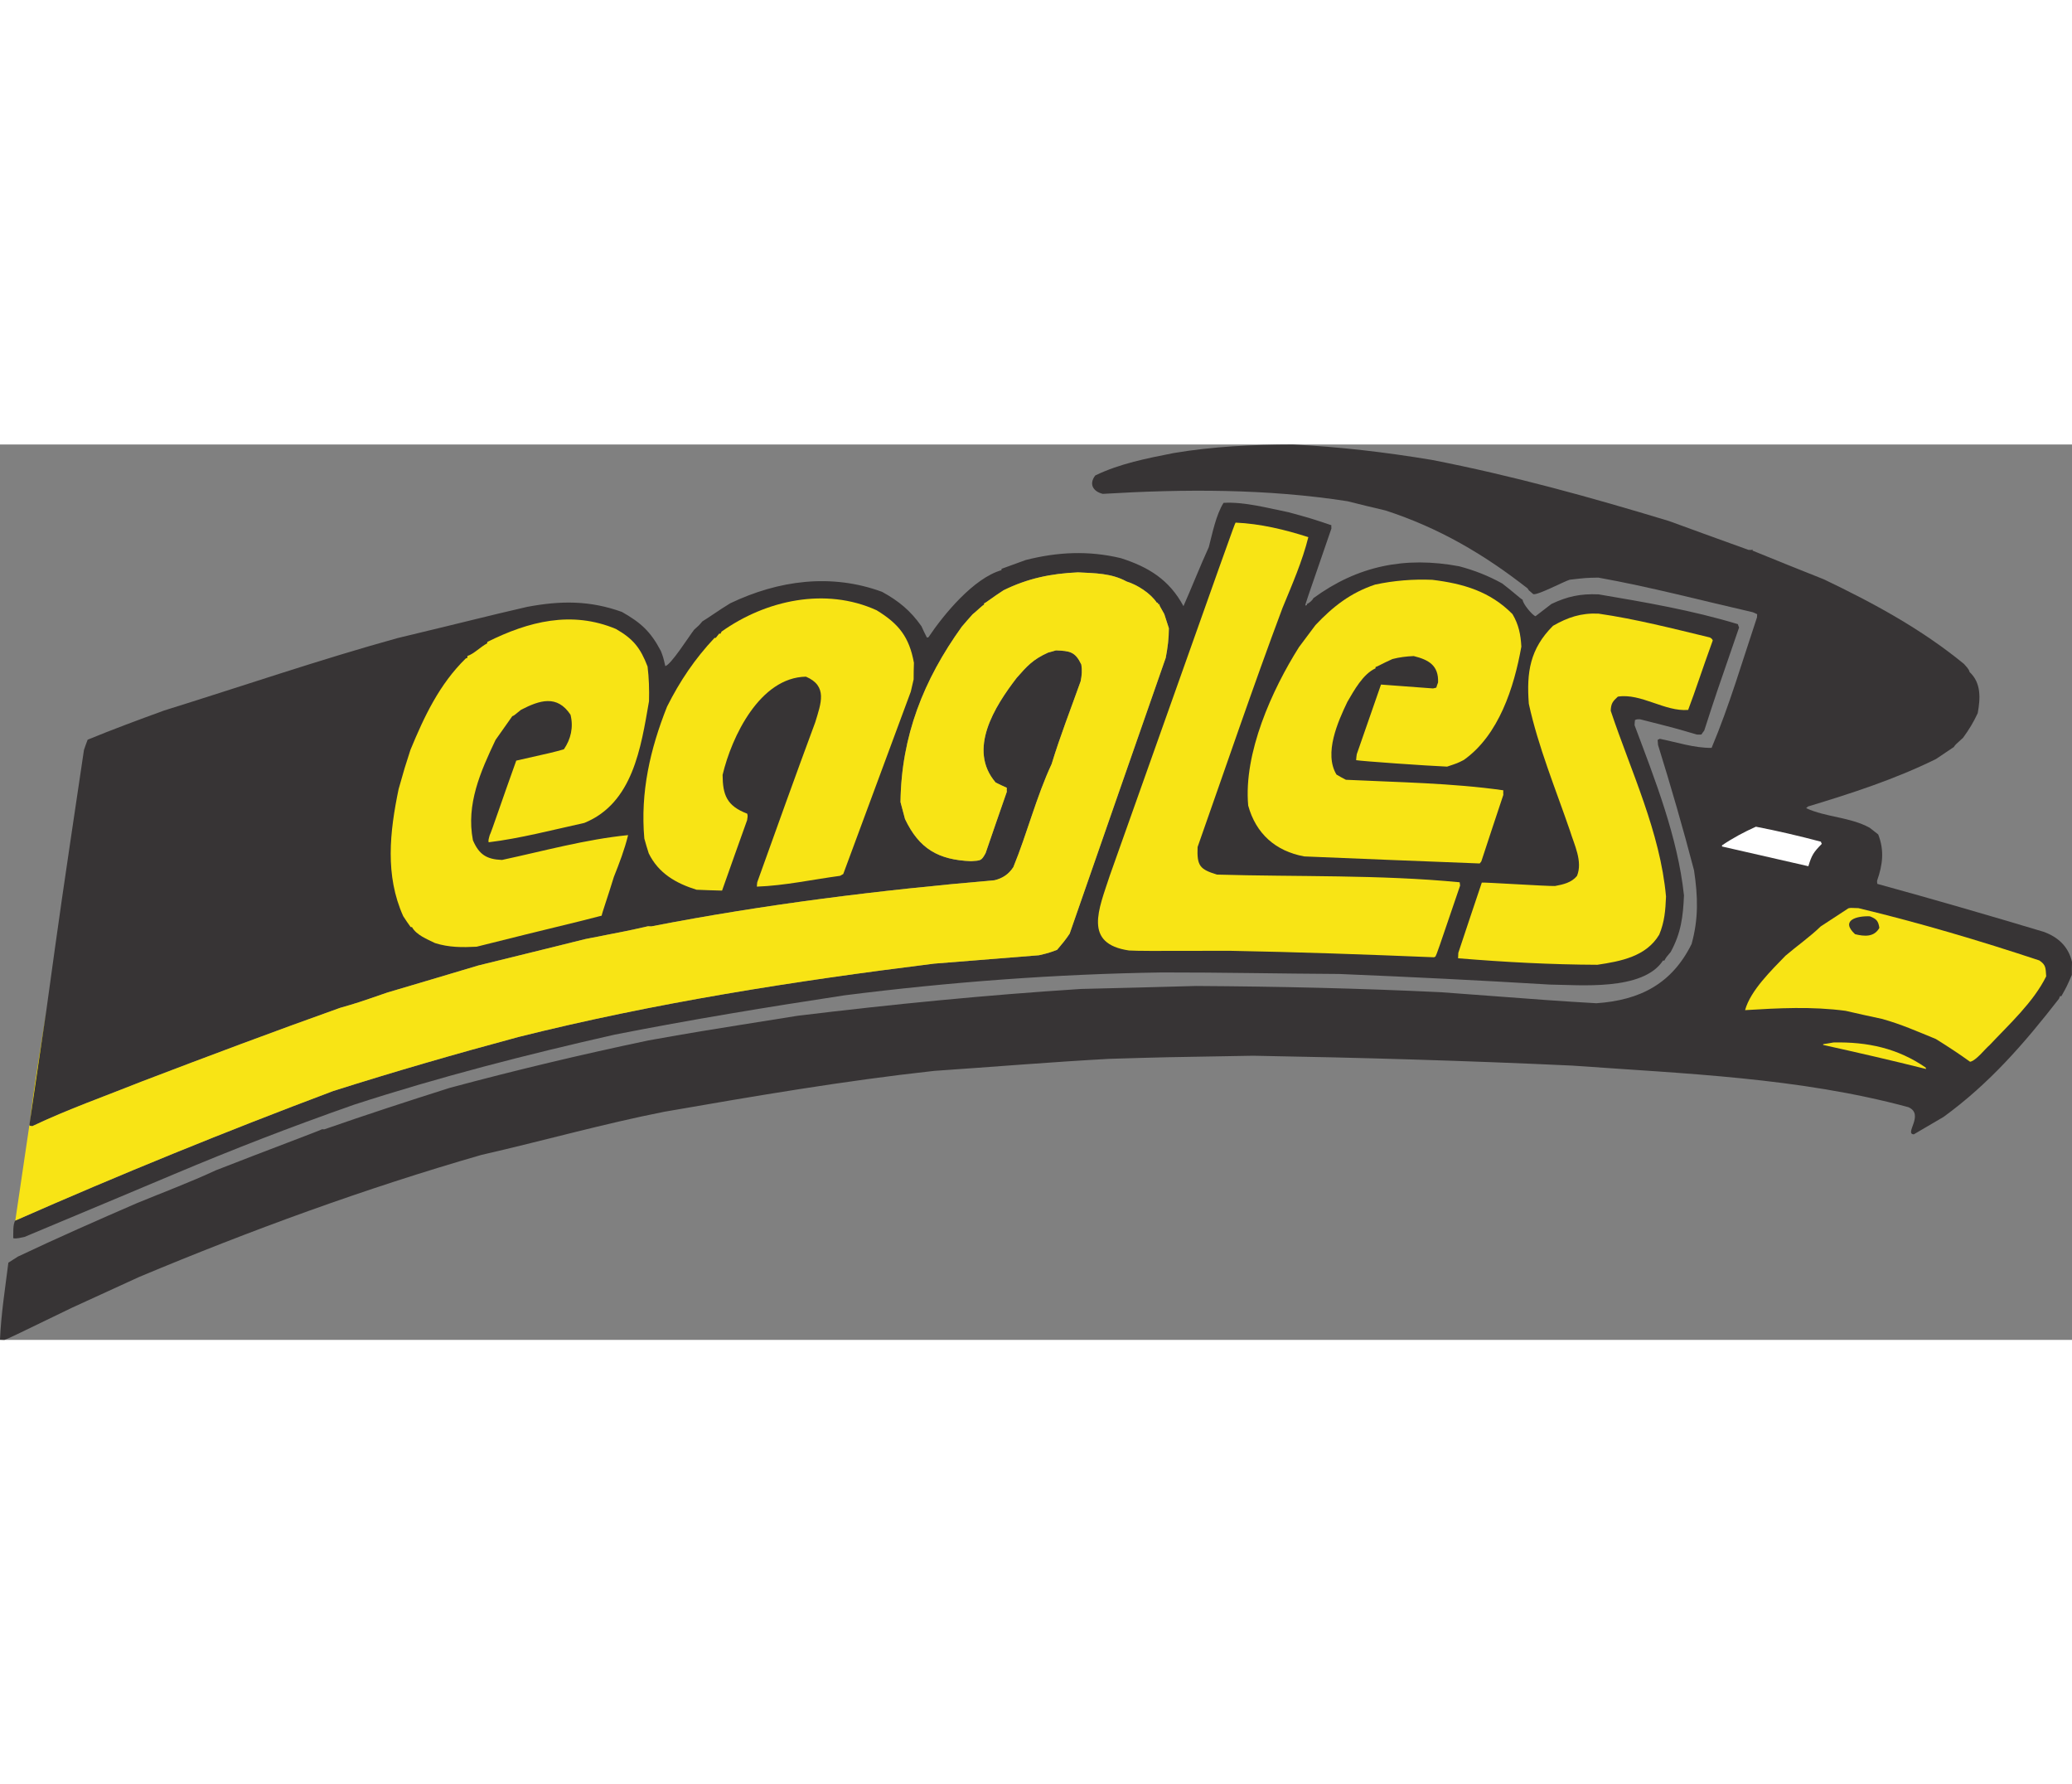
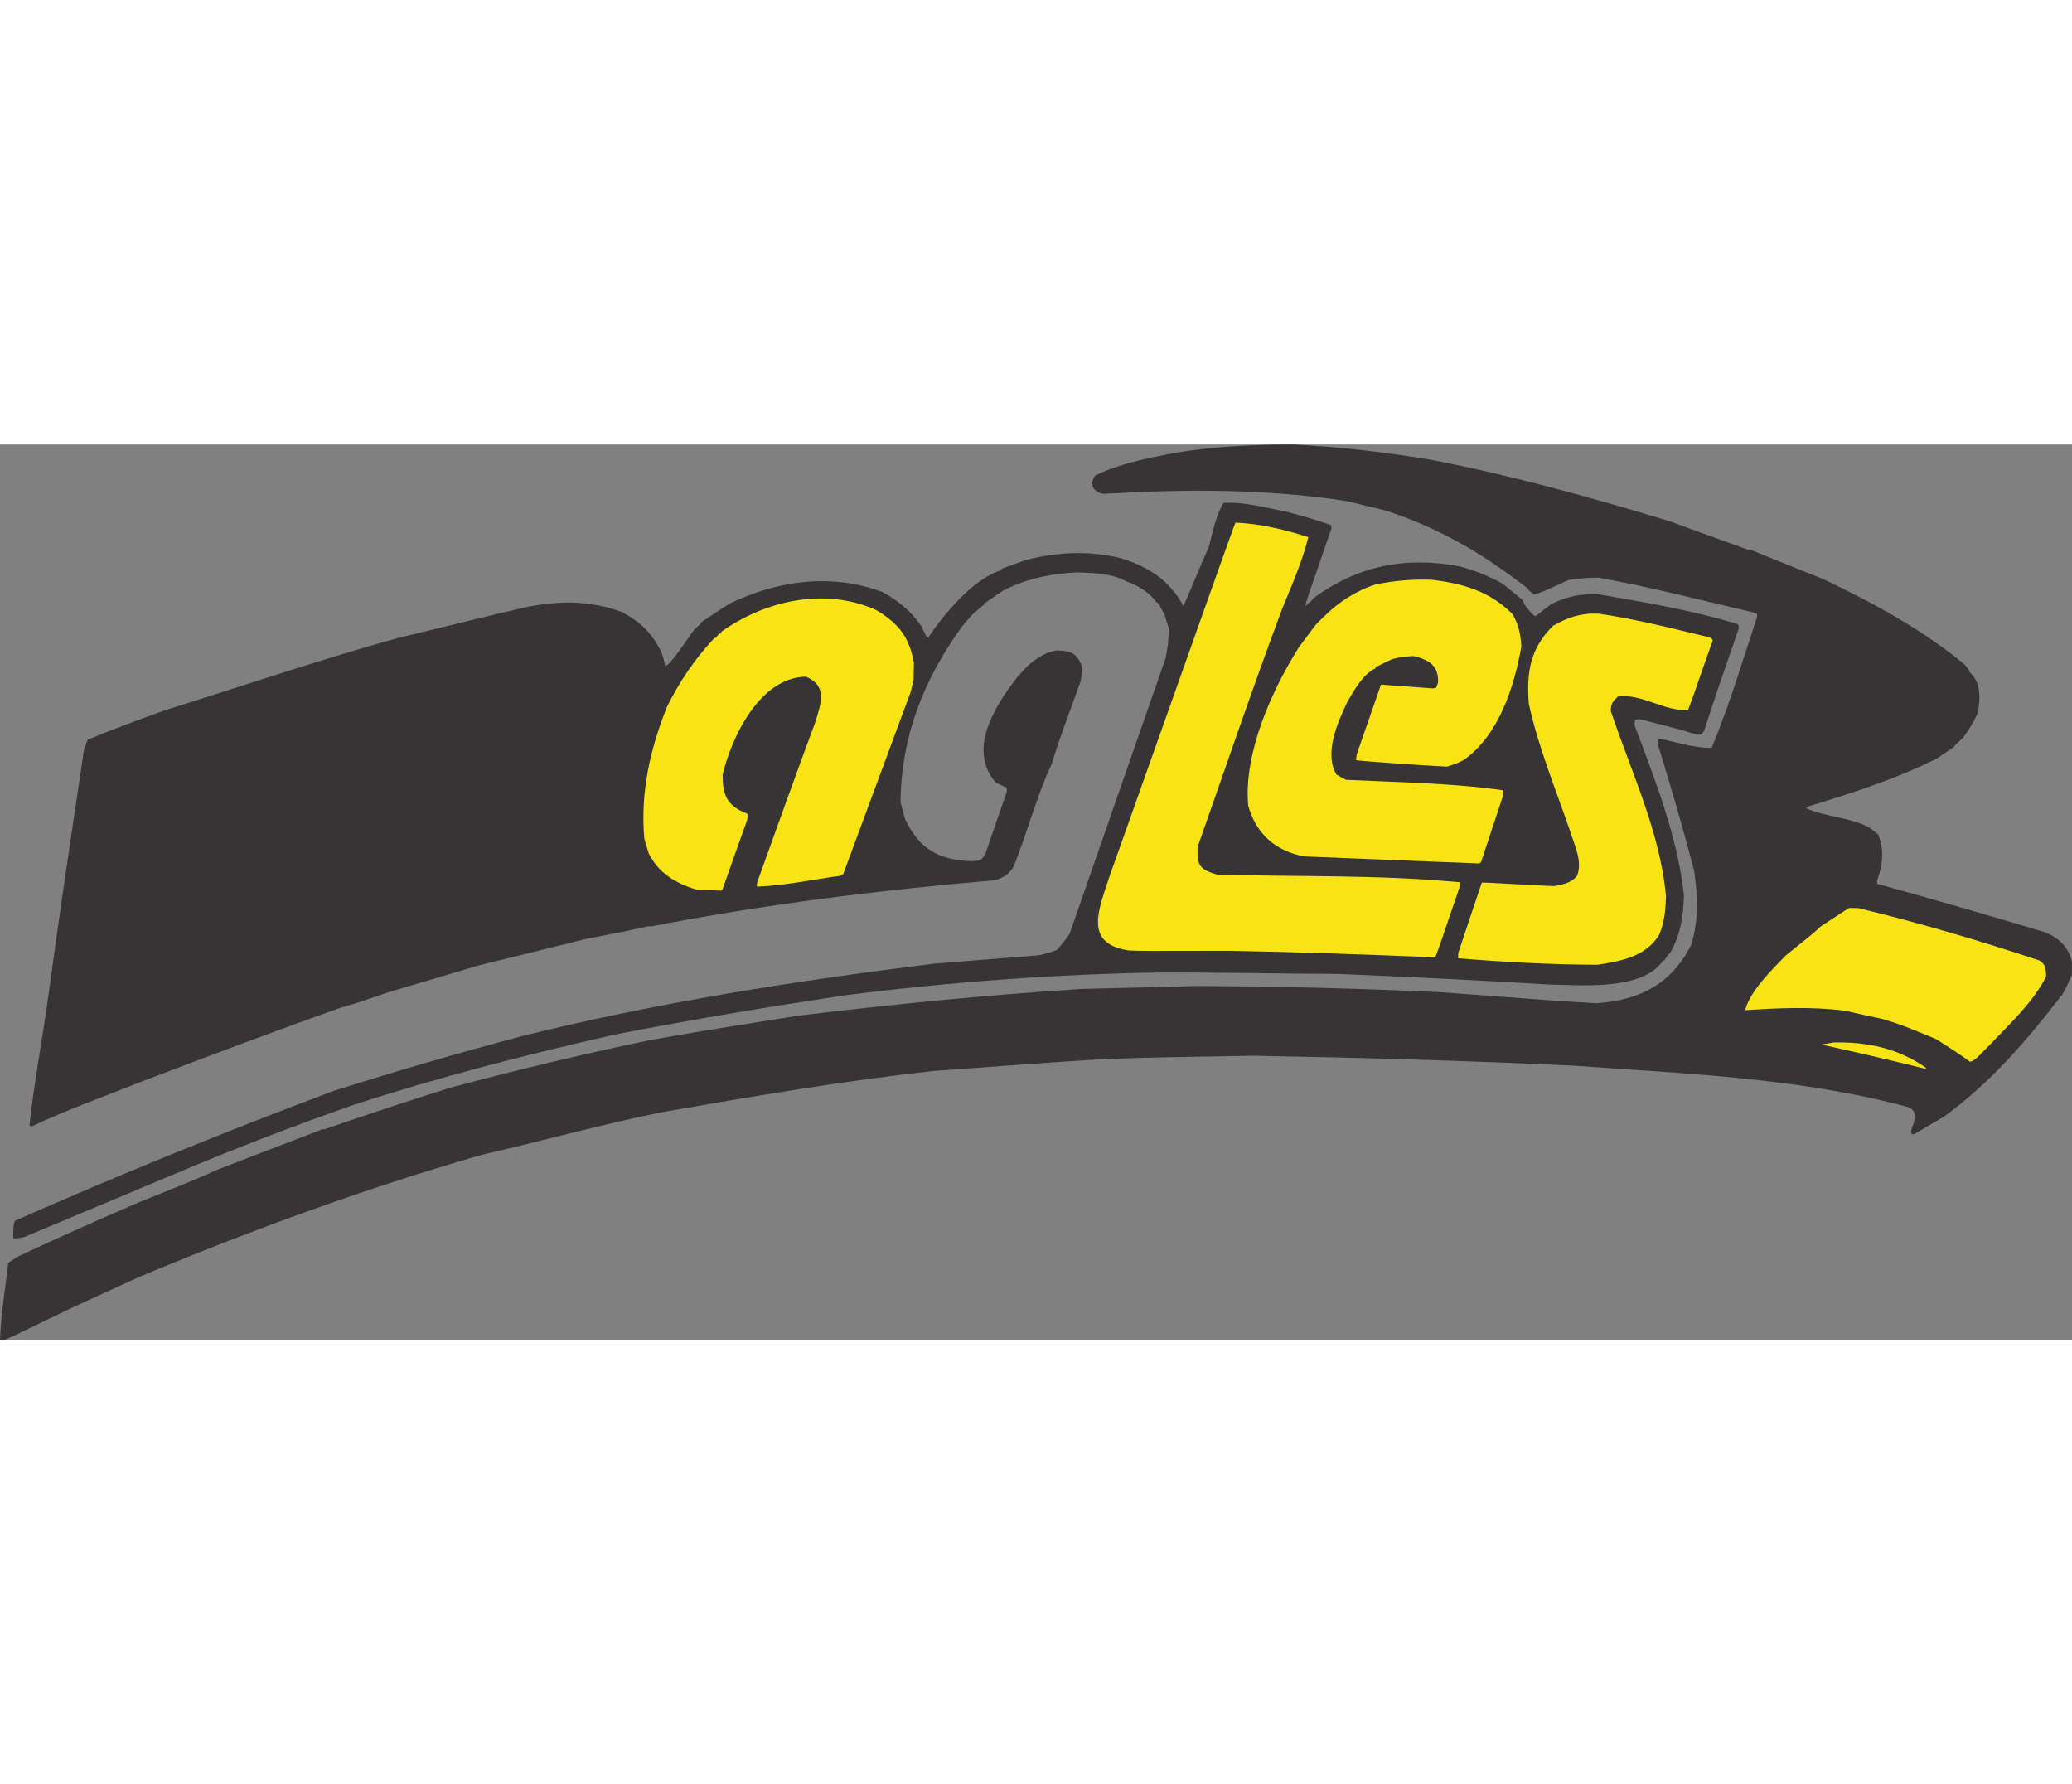
<svg xmlns="http://www.w3.org/2000/svg" xml:space="preserve" width="7.848in" height="6.757in" version="1.1" style="shape-rendering:geometricPrecision; text-rendering:geometricPrecision; image-rendering:optimizeQuality; fill-rule:evenodd; clip-rule:evenodd" viewBox="0 0 7847.73 3390.55">
  <rect x="0" y="0" width="7847.73" height="3390.55" fill="#808080" stroke="none" />
  <defs>
    <style type="text/css">
   
    .fil0 {fill:#373435}
    .fil2 {fill:white}
    .fil1 {fill:#F8E415}
   
  </style>
  </defs>
  <g id="Outline">
    <g id="_2008472820560">
      <path class="fil0" d="M7847.18 2008.4c-19.33,44.41 -19.33,44.41 -39.78,80.75 -2.18,-0.09 -3.64,-0.15 -5.1,-0.21 -1.6,3.58 -3.21,7.16 -4.06,10.04 -132.41,170.26 -263.29,320.89 -436.91,447.17 -38.11,22.49 -75.46,44.28 -112.81,66.07 -37.12,-1.53 41.75,-75.56 -20.55,-102.92 -413.16,-111.79 -847.81,-126.77 -1273.06,-157.41 -402.41,-18.76 -805.85,-30.27 -1208.75,-37.38 -340.72,5.66 -340.72,5.66 -545.11,11.82 -221.41,12.03 -442.36,30.63 -663.16,45.6 -342.76,37.65 -682.72,95.83 -1021.99,154.77 -232.28,45.85 -461.7,110.76 -692.06,163.25 -441.22,126.92 -872.78,284.86 -1296.39,462.08 -84.72,38.8 -169.43,77.6 -254.14,116.4 -235.82,114.23 -235.82,114.23 -256.56,122.13 -5.82,-0.24 -11.65,-0.48 -16.74,-0.69 4.02,-97.53 19.71,-195.31 31.7,-291.79 11.97,-7.53 23.95,-15.05 36.68,-23.28 148.72,-70.43 301.68,-137.77 452.37,-203.02 98.63,-40.41 200.09,-78.52 296.71,-123.39 180.08,-70.6 403.69,-153.98 402.3,-155.5 2.91,0.12 5.82,0.24 8.73,0.36 156.82,-54.79 315.71,-106.57 474.53,-156.9 249.19,-67.02 500.27,-126.68 752.53,-179.72 176.27,-31.38 176.27,-31.38 565.24,-93.38 358.32,-43.57 713.36,-78.53 1073.76,-101.6 144.5,-3.53 289.74,-7.02 435,-11.25 309.79,1.82 619.36,8.73 928.61,23.66 431.02,32.33 431.02,32.33 588.11,41.72 165.24,-11.43 285.91,-73.53 360.65,-224.29 26.55,-95.88 24.15,-179.09 9.3,-278.86 -41.56,-159.19 -87.53,-317.84 -136.46,-475.15 -0.49,-5.85 -0.95,-12.43 -1.4,-19.01 2.24,-1.36 5.21,-2.7 8.19,-4.04 63.63,12.83 131.24,35.3 196.17,34.32 67.07,-159.09 117.14,-330.55 172.02,-494.53 0.15,-3.64 0.3,-7.28 0.48,-11.65 -5.73,-2.42 -10.74,-4.82 -15.74,-7.21 -194.29,-44.46 -389.74,-96.25 -585.88,-131.3 -47.43,0.96 -47.43,0.96 -108.23,7.94 -24.38,7.74 -119.79,58.5 -137.87,54.84 -18.32,-15.34 -18.32,-15.34 -21,-21.28 -165.98,-130.05 -336.13,-229.65 -538.29,-295.57 -48.38,-11.47 -96.75,-22.94 -144.37,-35.11 -306.44,-47.61 -617.81,-46.58 -926.97,-27.96 -36.09,-8.78 -53.91,-36.49 -28.48,-69.71 92.99,-45.02 195.88,-64.84 296.58,-84.76 149.77,-25.18 298.79,-32.17 451.19,-32.46 177.54,8.77 350.23,29 525.47,58.09 305.23,59.23 602.23,141.45 899.63,231.71 100.55,36.95 201.13,73.17 301.71,109.39 11.65,0.48 11.65,0.48 14.68,-2.31 -0.09,2.18 -0.15,3.64 0.52,5.12 89.63,36.5 179.99,73.03 270.38,108.83 188.04,90.13 367.77,187.21 529.99,320.02 7.65,9.06 18.9,19.01 21.33,30.77 44.24,41.19 41.11,99.39 30.77,155.83 -16,34.34 -33.21,62.79 -55.6,93.22 -28.77,25.79 -28.77,25.79 -34.98,35.01 -22.5,15.11 -44.99,30.23 -67.48,45.34 -155.54,76.71 -319.58,129.74 -484.96,179.8 -2.27,2.1 -4.55,4.19 -6.82,6.28 74.41,34.41 167.75,33.88 240.46,74.06 10.59,8.45 21.18,16.91 32.49,25.4 23.74,60.76 17.16,114.44 -4.31,175.53 -0.18,4.37 0.4,8.04 0.98,11.71 209.8,57.49 420.17,118.64 629.03,181.2 56.05,19.81 95.34,57.15 108.29,114.55 -0.69,16.74 -0.62,32.78 -0.55,48.83z" />
      <path class="fil1" d="M7749.98 2013.87c-47.75,97.19 -140.17,181.61 -214.13,260.22 -18.13,15.29 -51.28,59.13 -74.06,63.3 -41.78,-30.15 -85.79,-58.94 -129.87,-86.28 -69.55,-28.38 -132.55,-56.49 -204.65,-76.23 -46.25,-9.92 -91.78,-19.82 -137.27,-30.44 -128.35,-16.95 -251.84,-10.37 -380.48,-2.55 20.59,-74.98 101.04,-151.86 152.83,-205.87 42.32,-36.17 94.13,-72.68 133.63,-111.15 34.47,-22.64 69.67,-45.25 104.9,-68.59 8.1,-1.85 8.1,-1.85 37.94,-0.62 231.03,55.45 459.36,123.18 685.21,198.09 25.54,17.09 23.61,28.68 25.96,60.12z" />
      <path class="fil1" d="M7295.16 2364.79c-129.18,-32.29 -259.9,-62.47 -389.95,-91.15 0.03,-0.73 0.06,-1.46 0.12,-2.91 12.46,-1.67 25.68,-4.05 38.9,-6.42 128.43,-2.73 243.35,21.68 349.68,95.33 -0.09,2.18 0.58,3.67 1.25,5.15z" />
-       <path class="fil0" d="M7118.13 1830.37c-19.69,35.64 -56.76,32.66 -92.12,23.91 -56.89,-52.65 6.52,-69.72 56.01,-67.68 25.11,9.78 32.1,17.36 36.11,43.77z" />
-       <path class="fil2" d="M6900.11 1512.26c-30.43,30.83 -38.19,42.17 -50.88,84.67 -109.07,-24.91 -218.13,-49.81 -327.2,-74.72 0.06,-1.46 0.12,-2.91 0.18,-4.37 40.5,-27.5 83.74,-50.5 128.31,-70.54 82.47,15.79 164.78,35.22 246.28,56.81 0.61,2.94 1.94,5.91 3.31,8.16z" />
      <path class="fil0" d="M6586.8 692.99c-87.73,253.76 -87.73,253.76 -132,390.46 -3.85,4.94 -7.7,9.89 -10.82,14.86 -5.85,0.49 -11.68,0.25 -17.5,0.01 -77.07,-22.86 -77.07,-22.86 -214.16,-57.67 -8.01,-0.33 -13.83,-0.57 -19.8,2.83 -1,6.52 -1.27,13.07 -1.54,19.62 77.52,206.61 163.39,423.04 187.09,644.2 -3.3,80.06 -10.97,142.45 -50.39,214.46 -16.85,19.72 -16.85,19.72 -23.94,32.55 -2.18,-0.09 -3.64,-0.15 -5.09,-0.21 -76.25,116.43 -317.29,91.92 -428.08,91.01 -265.45,-16.04 -532.49,-29.22 -798.88,-40.19 -223.05,-1.17 -447.41,-6.03 -670.52,-5.74 -402.7,6.02 -804.22,36.15 -1203.65,86.78 -290.54,44.18 -581.22,91.99 -869.36,148.66 -332.64,75.25 -663.5,160.05 -987.91,265.54 -243.86,85.62 -455.73,168.02 -680.94,262.88 -103.01,43.39 -271.14,114.15 -566.72,237.66 -13.95,2.34 -28.02,7.59 -42.49,4.81 0.69,-16.74 -2.18,-53.31 7.85,-66.75 396.53,-174.69 798.42,-338.23 1204.24,-490.67 231.96,-73.56 465.87,-141.21 701.05,-204.44 517.88,-129.59 1045.5,-212.13 1574.6,-277.83 132.4,-10.59 264.8,-21.17 397.2,-31.76 36.81,-8.69 36.81,-8.69 68.65,-20.5 16.85,-19.72 32.94,-38.74 47.73,-61.46 120.77,-347.91 242.28,-695.78 363.81,-1044.38 7.44,-39.06 11.73,-72.42 11.89,-111.79 -5.83,-17.74 -11.66,-35.48 -17.46,-53.94 -18.36,-32.11 -18.36,-32.11 -18.88,-37.23 -2.18,-0.09 -3.64,-0.15 -5.09,-0.21 0.06,-1.46 0.12,-2.91 0.21,-5.09 -1.46,-0.06 -2.91,-0.12 -4.37,-0.18 -24.04,-35.99 -73.76,-67.93 -114.79,-80.55 -57.76,-31.54 -119.75,-31.18 -183.76,-34.54 -102.26,4.54 -190.5,22.78 -282.04,67.86 -42.68,27.41 -67.6,48.25 -73.49,49.47 -0.09,2.19 -0.15,3.64 -0.21,5.1 -6.67,2.64 -25.71,22.27 -43.8,36.84 -13.76,15.47 -27.52,30.94 -40.56,46.45 -144.62,201.1 -229.22,414.16 -232.22,664.11 5.68,21.38 11.36,42.75 17.05,64.13 53.67,113.03 126.33,154.66 250.06,159.76 37.3,-2.84 38.67,-0.59 55.21,-30.53 26.5,-76.92 53.03,-154.57 80.28,-232.19 -0.52,-5.13 -0.31,-10.22 -0.1,-15.32 -14.32,-6.42 -28.63,-12.84 -42.19,-19.96 -107.15,-124.71 -3.45,-288.13 79.75,-396.25 39.01,-44.33 61.2,-69.66 119.14,-95.71 9.58,-2.52 19.17,-5.04 29.5,-8.26 52.41,2.16 72.73,4.45 96.22,53.54 3.47,22.01 1.96,40.91 -2.61,63.32 -37.1,104.19 -77.84,208.23 -109.87,313.36 -58.38,125.19 -92.46,262.31 -145.14,390.65 -17.88,26.97 -40.37,42.08 -71.3,49.56 -436.08,37.45 -869.9,91.04 -1299.86,174.68 -4.37,-0.18 -8.73,-0.36 -12.37,-0.51 -73.6,16.65 -73.6,16.65 -237.5,48.55 -135.54,33.79 -270.33,66.88 -405.11,99.97 -115.16,34.63 -230.3,68.53 -344.7,102.46 -113.16,39.09 -113.16,39.09 -179.56,58.22 -249.36,88.89 -499.66,182.84 -747.81,277.61 -137.14,54.87 -283.63,106.43 -417.49,170.18 -8.7,-1.09 -8.7,-1.09 -10.8,-3.36 16.16,-144.42 41.8,-289.18 63.78,-433.37 55.06,-398.73 55.06,-398.73 142.75,-987.87 4.18,-12.95 9.09,-25.87 13.99,-38.8 94.93,-39.11 192.66,-75.18 289.62,-110.56 293.94,-91.43 588.27,-192.32 884.01,-274.19 311.48,-74.66 314.51,-77.45 491.17,-118.3 127.85,-23.9 236.51,-24.53 358.65,19.14 71.95,40.88 108.51,73.73 147.73,148.25 9.2,24.44 9.2,24.44 16.62,56.83 21.32,-4.23 89.95,-112.95 109.2,-137.68 18.16,-16.02 18.16,-16.02 31.19,-31.52 23.16,-13.63 60.75,-41.24 105.62,-68.56 182.95,-87.25 382.36,-114.03 574.85,-43.41 63.46,34.69 107.87,71.52 149.21,130.09 6.68,14.86 13.39,28.99 20.82,43.14 1.46,0.06 3.67,-0.58 5.88,-1.22 57.49,-85.85 171.08,-224.08 276.58,-254 0.06,-1.46 0.12,-2.91 0.21,-5.1 30.35,-11.14 60.7,-22.29 91.78,-33.4 121.56,-30.72 237.71,-36.14 359.73,-7.06 105.07,33.49 184,81.94 237.48,181.84 23.27,-51.54 66.34,-159.13 95.97,-223.52 13.83,-52.65 26.84,-120.65 55.75,-167.58 78.21,-4.8 169.78,20.11 247.15,35.7 84.35,23.16 84.35,23.16 161.3,48.93 -0.18,4.37 -0.36,8.73 0.22,12.4 -99.33,287.54 -99.33,287.54 -98.78,291.94 1.49,-0.67 3.7,-1.3 5.91,-1.94 0.06,-1.46 0.12,-2.91 0.18,-4.37 7.37,-1.88 21.74,-14.41 24.22,-21.6 167.65,-122.87 347.77,-159.2 552.52,-120.88 58.42,15.53 110.07,35.88 162.83,65.03 45.23,34.67 66.26,55.22 77.64,62.25 -0.54,13.1 36.24,58.36 48.49,61.78 19.58,-15.23 39.9,-30.44 60.24,-46.37 60.97,-28.84 109.52,-39.24 178.66,-36.39 176.67,29.88 355.49,60.57 527.59,112.86 1.28,4.43 2.55,8.85 4.59,12.58z" />
-       <path class="fil1" d="M57.95 2938.76c396.53,-174.69 798.42,-338.23 1204.24,-490.67 231.96,-73.56 465.87,-141.21 701.05,-204.44 517.88,-129.59 1045.5,-212.13 1574.6,-277.83 132.4,-10.59 264.8,-21.17 397.2,-31.76 36.81,-8.69 36.81,-8.69 68.65,-20.5 16.85,-19.72 32.94,-38.74 47.73,-61.46 120.77,-347.91 242.28,-695.78 363.81,-1044.38 7.44,-39.06 11.73,-72.42 11.89,-111.79 -5.83,-17.74 -11.66,-35.48 -17.46,-53.94 -18.36,-32.11 -18.36,-32.11 -18.88,-37.23 -2.18,-0.09 -3.64,-0.15 -5.09,-0.21 0.06,-1.46 0.12,-2.91 0.21,-5.09 -1.46,-0.06 -2.91,-0.12 -4.37,-0.18 -24.04,-35.99 -73.76,-67.93 -114.79,-80.55 -57.76,-31.54 -119.75,-31.18 -183.76,-34.54 -102.26,4.54 -190.5,22.78 -282.04,67.86 -42.68,27.41 -67.6,48.25 -73.49,49.47 -0.09,2.19 -0.15,3.64 -0.21,5.1 -6.67,2.64 -25.71,22.27 -43.8,36.84 -13.76,15.47 -27.52,30.94 -40.56,46.45 -144.62,201.1 -229.22,414.16 -232.22,664.11 5.68,21.38 11.36,42.75 17.05,64.13 53.67,113.03 126.33,154.66 250.06,159.76 37.3,-2.84 38.67,-0.59 55.21,-30.53 26.5,-76.92 53.03,-154.57 80.28,-232.19 -0.52,-5.13 -0.31,-10.22 -0.1,-15.32 -14.32,-6.42 -28.63,-12.84 -42.19,-19.96 -107.15,-124.71 -3.45,-288.13 79.75,-396.25 39.01,-44.33 61.2,-69.66 119.14,-95.71 9.58,-2.52 19.17,-5.04 29.5,-8.26 52.41,2.16 72.73,4.45 96.22,53.54 3.47,22.01 1.96,40.91 -2.61,63.32 -37.1,104.19 -77.84,208.23 -109.87,313.36 -58.38,125.19 -92.46,262.31 -145.14,390.65 -17.88,26.97 -40.37,42.08 -71.3,49.56 -436.08,37.45 -869.9,91.04 -1299.86,174.68 -4.37,-0.18 -8.73,-0.36 -12.37,-0.51 -73.6,16.65 -73.6,16.65 -237.5,48.55 -135.54,33.79 -270.33,66.88 -405.11,99.97 -115.16,34.63 -230.3,68.53 -344.7,102.46 -113.16,39.09 -113.16,39.09 -179.56,58.22 -249.36,88.89 -499.66,182.84 -747.81,277.61 -137.14,54.87 -283.63,106.43 -417.49,170.18 -8.7,-1.09 -8.7,-1.09 -10.8,-3.36 16.16,-144.42 41.8,-289.18 63.78,-433.37l-117.28 794.25z" />
      <path class="fil1" d="M6487.08 742.1c-42.76,117.81 -64.6,187.63 -93.22,263.01 -88.52,7.29 -178.17,-64.21 -266.23,-50.33 -19.7,18.14 -25.86,25.91 -27,53.57 76.59,229.17 187.43,459.02 209.44,703.45 -2.13,51.68 -5.38,95.29 -25.62,144.03 -49.36,83.27 -146.34,101.15 -234.37,114.29 -175.68,-0.67 -352.46,-10.14 -527.57,-24.64 0.27,-6.55 0.54,-13.1 0.84,-20.38 29.16,-88.48 59.05,-176.93 88.97,-266.1 3.73,-2.04 248.05,13.86 277.25,12.87 31.6,-5.99 62.5,-12.74 83.23,-38.13 22.66,-54.48 -10.43,-118.54 -26.5,-170.97 -54.03,-157.52 -120.34,-317.73 -155.9,-481.06 -8.94,-119.21 4.17,-207.62 91.62,-295.15 56,-31.96 105.54,-48.88 171.78,-46.15 141.33,20.4 283.46,56.88 422.07,90.29 5.01,2.39 9.95,6.24 11.2,11.4z" />
      <path class="fil1" d="M5762.14 765.47c-27.49,154.17 -85.27,335.52 -218.17,429.2 -23.83,12.14 -23.83,12.14 -63.01,25.11 -77.88,-3.21 -323.59,-20.62 -344.58,-24.4 0.3,-7.28 1.33,-14.53 2.39,-22.51 30.59,-87.69 61.17,-175.38 91.79,-263.79 65.42,4.88 130.83,9.76 196.98,14.67 3.67,-0.58 8.09,-1.85 12.52,-3.13 1.73,-6.49 4.18,-12.95 6.63,-19.41 2.67,-64.78 -35.83,-86.05 -92.12,-100.03 -27.02,1.07 -54.13,4.33 -80.66,11.26 -44.57,20.04 -55.85,28.32 -63.95,30.18 -0.09,2.18 -0.15,3.64 -0.21,5.09 -47.54,21.37 -81.48,84.14 -106.57,126.85 -35.9,75.08 -89.7,195.35 -41.23,275.36 11.38,7.03 23.51,13.36 35.64,19.69 195.73,9.52 401.96,12.18 596.21,39.86 -0.24,5.82 -0.48,11.65 0.01,17.5 -28.25,84.14 -55.78,168.31 -83.28,251.75 -2.3,2.82 -4.6,5.64 -6.15,7.77 -222.03,-8.41 -443.29,-17.52 -664.56,-26.64 -108.55,-19.78 -183.09,-86.28 -212.26,-192.47 -18.05,-199.05 90.22,-438.11 192.4,-600.14 20.82,-27.58 41.64,-55.15 62.49,-83.46 66.32,-70.18 132.62,-122.13 225.77,-153.29 71.35,-15.29 143.77,-21.06 216.55,-18.06 117.52,14.32 219.1,44.02 303.79,129.89 23.86,40.35 31.06,77.83 33.57,123.14z" />
      <path class="fil1" d="M5530.21 1670.2c-87.1,255.97 -87.1,255.97 -93.46,268.83 -2.24,1.36 -3.73,2.04 -5.21,2.7 -257.66,-10.61 -515.38,-19.76 -773.28,-24.55 -336.14,0.74 -336.14,0.74 -381.99,-1.15 -174.66,-25.42 -114.62,-155.64 -72.89,-283.7 470.12,-1324.35 470.12,-1324.35 476.45,-1336.48 91.71,3.78 188.46,26.72 275.51,55.09 -22.73,91.66 -62.14,181.17 -97.79,267.92 -112.21,299.41 -215.15,603.57 -321.63,905.4 -2.97,72.06 8.93,84.21 72.99,104.35 305.12,8.92 616.08,-0.15 919.64,29.12 0.55,4.4 1.1,8.8 1.67,12.46z" />
      <path class="fil1" d="M3460.41 889.42c-3.57,15.89 -7.11,31.06 -10.65,46.22 -85.32,230.52 -170.63,461.05 -255.92,690.84 -4.49,2.73 -8.22,4.76 -11.94,6.8 -103.38,13.97 -210.78,37.25 -315.2,40.97 0.21,-5.09 0.45,-10.92 1.42,-16.71 72.47,-201.89 144.98,-404.5 219.6,-605.57 21.92,-72.01 47.94,-137.28 -35.17,-172.79 -174.37,3.03 -281.29,226.83 -315.7,371.96 0.52,75.85 15.59,117.3 93.11,146.74 3.31,8.16 0.8,16.07 -0.29,24.78 -32.1,89.08 -63.48,178.2 -94.82,266.59 -32.78,-0.62 -64.81,-1.94 -96.83,-3.26 -77.74,-24.34 -143.99,-62.07 -180.97,-137.96 -5.8,-18.47 -11.6,-36.93 -16.65,-56.1 -15.4,-174.89 21.94,-338.12 86.19,-499.52 48.44,-96.43 105.14,-180.86 179.86,-260.17 1.46,0.06 2.91,0.12 4.37,0.18 3.85,-4.95 8.45,-10.59 13.06,-16.23 1.46,0.06 2.91,0.12 5.1,0.21 0.82,-2.15 2.39,-5 3.97,-7.86 167.5,-119.24 394.1,-168.96 587.33,-80.8 83.21,50.82 123.45,100.59 141.27,199.02 -0.87,21.11 -1.01,42.25 -1.12,62.66z" />
-       <path class="fil1" d="M2458.16 972.09c-30.57,175.91 -61.1,386.09 -245,460.9 -116.99,25.81 -245.22,59.17 -362.46,73.29 -1.13,-8.06 -1.13,-8.06 4.02,-26.81 5.49,-9.25 49.55,-140.86 100.58,-282.39 139.82,-31.43 139.82,-31.43 180.39,-42.88 26.37,-38.28 36.99,-83.78 25.08,-130.93 -50.8,-76.46 -116.57,-55.11 -187.34,-18.65 -27.16,22.21 -27.16,22.21 -33.07,24.15 -21.67,30.46 -42.58,60.22 -63.49,89.98 -56.68,119.43 -112.12,244 -85.64,379.97 23.28,54.18 51.71,72.12 109.94,74.52 156.68,-33.65 317.45,-78.06 477.78,-94.06 -13.16,54.14 -33.58,107.25 -53.9,158.18 -22.77,74.89 -45,136.68 -46.15,146.84 -125.29,32.75 -167.17,40.51 -473.64,117.56 -54.07,2.88 -105.11,2.96 -157.64,-13.78 -29.3,-14.33 -70.92,-30.62 -87.19,-60.46 -2.18,-0.09 -3.64,-0.15 -5.09,-0.21 -9.65,-13.52 -19.3,-27.04 -28.19,-41.26 -69.46,-154.51 -51.01,-319.25 -17.37,-481.18 23.04,-81.44 23.04,-81.44 44.75,-148.35 52.64,-127.61 110.14,-249.19 209.66,-346.43 1.49,-0.67 3.7,-1.31 5.91,-1.94 0.09,-2.18 0.18,-4.37 0.3,-7.28 24.38,-7.74 50.3,-35.11 74.89,-47.95 0.06,-1.46 0.12,-2.91 0.21,-5.09 156.32,-78.14 319.89,-119.52 487.6,-49.18 65.52,37.69 92.56,71.62 119.56,141.99 5.48,43.97 6.62,87.03 5.52,131.46z" />
    </g>
  </g>
</svg>